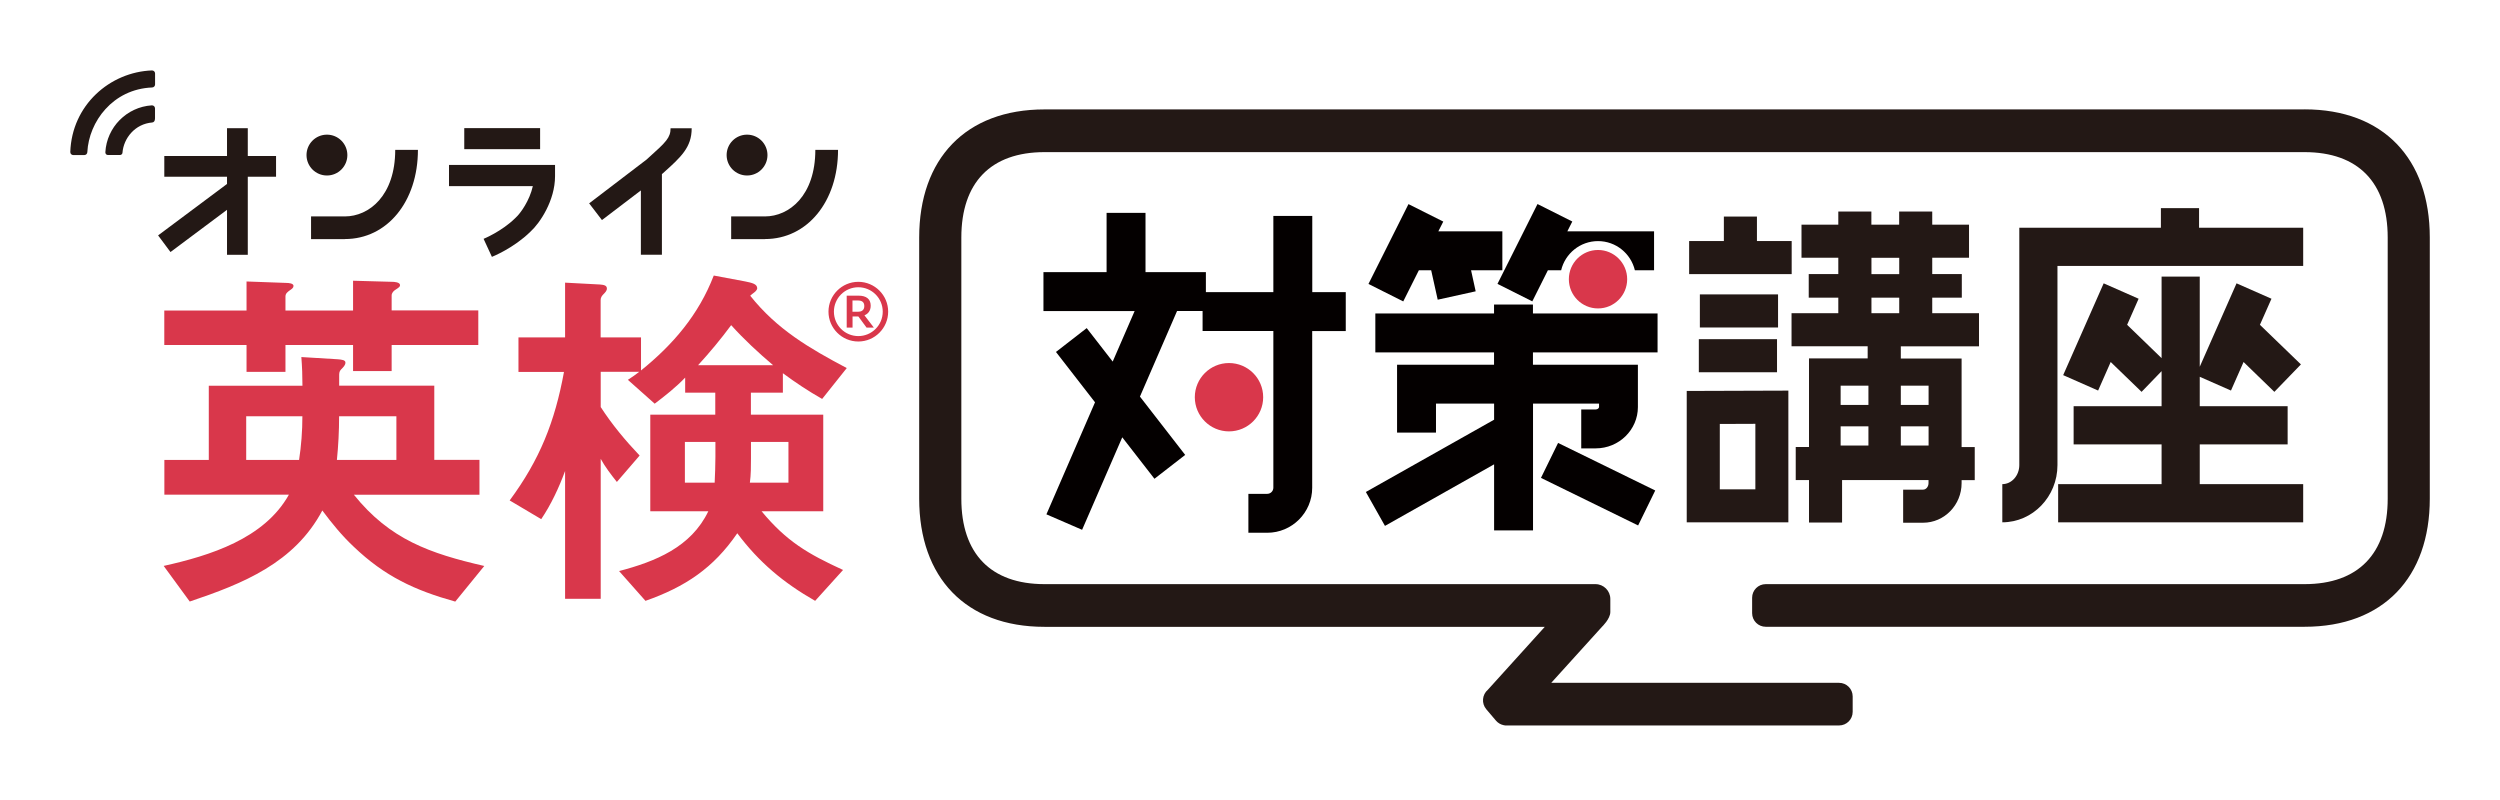
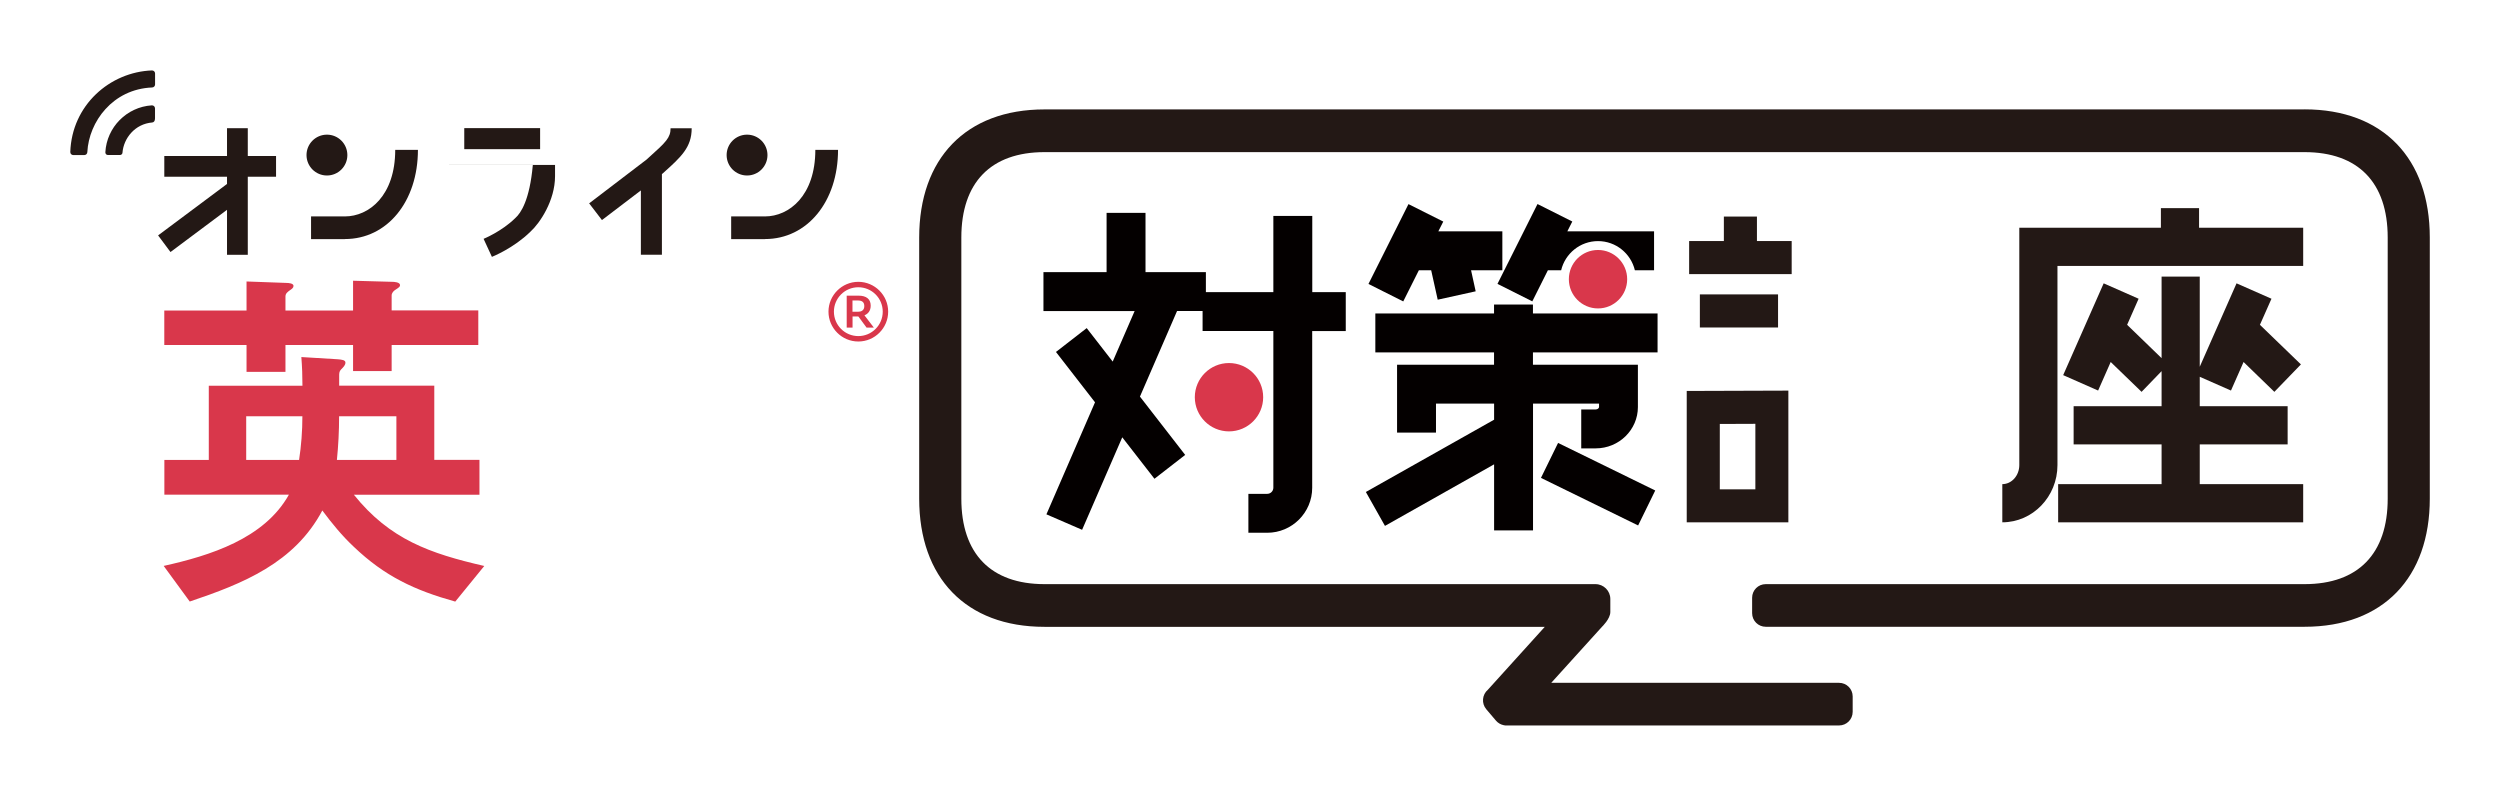
<svg xmlns="http://www.w3.org/2000/svg" width="200" height="64" viewBox="0 0 200 64" fill="none">
  <g clip-path="url(#clip0_3_1537)">
    <mask id="mask0_3_1537" style="mask-type:luminance" maskUnits="userSpaceOnUse" x="0" y="0" width="200" height="64">
      <path d="M200 0H0V63.676H200V0Z" fill="white" />
    </mask>
    <g mask="url(#mask0_3_1537)">
      <path d="M13.149 39.584V36.795H16.703V30.859H24.196C24.196 30.094 24.169 29.329 24.108 28.564L27.018 28.741C27.343 28.768 27.634 28.801 27.634 29.005C27.634 29.208 27.486 29.357 27.282 29.56C27.134 29.709 27.134 29.885 27.134 30.061V30.853H34.743V36.789H38.357V39.579H28.311C31.189 43.16 34.391 44.277 38.742 45.278L36.421 48.128C33.158 47.215 30.781 46.104 28.311 43.749C27.37 42.869 26.551 41.867 25.786 40.839C23.552 45.042 19.443 46.687 15.179 48.123L13.094 45.273C16.796 44.448 21.143 43.1 23.112 39.573H13.154L13.149 39.584ZM38.264 24.84V27.602H31.332V29.687H28.245V27.602H22.837V29.747H19.723V27.602H13.143V24.84H19.723V22.518L22.925 22.634C23.074 22.634 23.481 22.661 23.481 22.87C23.481 23.019 23.365 23.107 23.189 23.222C22.986 23.371 22.837 23.486 22.837 23.723V24.84H28.245V22.458L31.387 22.546C31.535 22.546 32.003 22.573 32.003 22.81C32.003 22.925 31.942 22.986 31.623 23.189C31.475 23.277 31.332 23.453 31.332 23.63V24.834H38.264V24.84ZM23.926 36.795C24.102 35.651 24.191 34.473 24.191 33.301H19.696V36.795H23.926ZM31.711 36.795V33.301H27.128C27.128 34.479 27.068 35.651 26.952 36.795H31.711Z" fill="#D9374B" />
-       <path d="M57.112 22.045L59.61 22.513C60.166 22.628 60.578 22.716 60.578 23.068C60.578 23.156 60.463 23.305 60.342 23.393C60.226 23.481 60.105 23.569 60.017 23.657C62.163 26.358 64.749 27.86 67.741 29.445L65.772 31.915C64.683 31.299 63.626 30.595 62.63 29.857V31.414H60.072V33.175H65.86V40.899H60.925C62.922 43.309 64.627 44.305 67.444 45.597L65.211 48.068C62.685 46.626 60.716 44.981 58.983 42.66C57.074 45.449 54.813 46.951 51.638 48.068L49.526 45.685C52.436 44.921 55.286 43.776 56.667 40.899H52.023V33.175H57.222V31.414H54.813V30.209C54.081 30.974 53.228 31.651 52.375 32.295L50.23 30.386C50.554 30.182 50.846 29.973 51.143 29.742H48.057V32.564C48.97 33.973 50.026 35.238 51.17 36.443L49.349 38.556C48.882 37.967 48.409 37.351 48.057 36.707V47.903H45.207V37.681C44.706 39.034 44.09 40.355 43.298 41.532L40.773 40.035C43.182 36.773 44.387 33.747 45.119 29.753H41.477V26.991H45.207V22.612L47.996 22.76C48.288 22.788 48.552 22.821 48.552 23.085C48.552 23.261 48.403 23.41 48.288 23.525C48.172 23.641 48.051 23.789 48.051 23.993V26.991H51.281V29.637C53.866 27.552 55.891 25.17 57.096 22.056L57.112 22.045ZM54.791 35.353V38.616H57.173C57.2 37.939 57.233 37.263 57.233 36.558V35.353H54.796H54.791ZM61.844 29.214C60.666 28.212 59.522 27.156 58.493 26.012C57.668 27.129 56.788 28.185 55.847 29.214H61.838H61.844ZM60.078 36.646C60.078 37.29 60.078 37.967 59.99 38.616H63.076V35.353H60.078V36.646Z" fill="#D9374B" />
      <path d="M68.665 22.98C69.744 22.98 70.619 23.855 70.619 24.933C70.619 26.012 69.744 26.887 68.665 26.887C67.587 26.887 66.713 26.012 66.713 24.933C66.713 23.855 67.587 22.98 68.665 22.98ZM68.665 22.546C67.351 22.546 66.278 23.619 66.278 24.933C66.278 26.248 67.351 27.321 68.665 27.321C69.98 27.321 71.053 26.248 71.053 24.933C71.053 23.619 69.98 22.546 68.665 22.546Z" fill="#D9374B" />
      <path d="M67.731 23.652H68.677C69.315 23.652 69.656 23.932 69.656 24.455C69.656 24.889 69.419 25.12 69.155 25.225L69.909 26.21H69.326L68.671 25.319H68.204V26.21H67.736V23.652H67.731ZM68.198 24.939H68.649C68.853 24.939 69.144 24.867 69.144 24.488C69.144 24.147 68.935 24.037 68.616 24.037H68.198V24.944V24.939Z" fill="#D9374B" />
      <path d="M22.084 12.478H19.823V10.255H18.161V12.478H13.144V14.139H18.161V14.717L12.648 18.832L13.639 20.163L18.161 16.785V20.384H19.823V14.139H22.084V12.478Z" fill="#231815" />
      <path d="M27.586 19.129H24.884V17.314H27.586C29.528 17.314 31.618 15.647 31.618 11.988H33.434C33.434 16.125 30.975 19.124 27.591 19.124L27.586 19.129Z" fill="#231815" />
      <path d="M26.155 14.04C27.057 14.04 27.789 13.309 27.789 12.406C27.789 11.504 27.057 10.772 26.155 10.772C25.253 10.772 24.521 11.504 24.521 12.406C24.521 13.309 25.253 14.04 26.155 14.04Z" fill="#231815" />
      <path d="M61.194 19.129H58.493V17.314H61.194C63.136 17.314 65.227 15.647 65.227 11.988H67.043C67.043 16.125 64.583 19.124 61.2 19.124L61.194 19.129Z" fill="#231815" />
      <path d="M59.764 14.04C60.666 14.04 61.398 13.309 61.398 12.406C61.398 11.504 60.666 10.772 59.764 10.772C58.861 10.772 58.13 11.504 58.13 12.406C58.13 13.309 58.861 14.04 59.764 14.04Z" fill="#231815" />
      <path d="M43.209 10.25H37.141V11.933H43.209V10.25Z" fill="#231815" />
-       <path d="M35.92 13.199V14.893H42.626C42.373 16.026 41.658 17.055 41.24 17.429L41.212 17.457C40.129 18.519 38.698 19.102 38.687 19.107L39.353 20.549C39.424 20.521 41.097 19.845 42.423 18.546C43.199 17.847 44.403 16.037 44.403 14.101V13.193H35.925L35.92 13.199Z" fill="#231815" />
+       <path d="M35.92 13.199H42.626C42.373 16.026 41.658 17.055 41.24 17.429L41.212 17.457C40.129 18.519 38.698 19.102 38.687 19.107L39.353 20.549C39.424 20.521 41.097 19.845 42.423 18.546C43.199 17.847 44.403 16.037 44.403 14.101V13.193H35.925L35.92 13.199Z" fill="#231815" />
      <path d="M53.646 10.255C53.646 11.009 53.289 11.361 51.919 12.588L51.726 12.764L47.132 16.268L48.156 17.605L51.27 15.234V20.378H52.953V13.93L53.047 13.848C54.471 12.571 55.335 11.801 55.335 10.261H53.652L53.646 10.255Z" fill="#231815" />
      <path d="M12.186 9.798C10.789 9.908 9.886 11.069 9.798 12.219C9.793 12.324 9.699 12.401 9.595 12.401H8.632C8.511 12.401 8.423 12.302 8.428 12.181C8.539 10.178 10.139 8.56 12.142 8.428C12.28 8.417 12.401 8.527 12.401 8.671V9.474C12.401 9.683 12.307 9.787 12.181 9.798H12.186Z" fill="#231815" />
      <path d="M12.159 5.634C12.296 5.634 12.406 5.738 12.406 5.876V6.756C12.406 6.888 12.302 6.993 12.17 6.998C9.023 7.125 7.108 9.738 6.987 12.17C6.982 12.302 6.877 12.406 6.745 12.406H5.865C5.727 12.406 5.617 12.296 5.623 12.159C5.749 8.407 8.792 5.76 12.159 5.634Z" fill="#231815" />
      <path d="M184.354 8.753H83.559C77.248 8.753 73.535 12.703 73.535 19.003V39.898C73.535 46.197 77.248 50.147 83.559 50.147H123.583L119.033 55.176C118.565 55.572 118.505 56.276 118.906 56.744L119.677 57.651C119.836 57.839 120.051 57.959 120.271 58.009C120.32 58.02 120.37 58.031 120.419 58.037C120.43 58.037 120.436 58.037 120.447 58.037C120.458 58.037 120.474 58.037 120.485 58.037H147.124C147.729 58.037 148.214 57.547 148.214 56.947V55.715C148.214 55.11 147.724 54.626 147.124 54.626H124.1L128.166 50.136C128.166 50.136 128.826 49.509 128.826 48.959V47.919C128.826 47.264 128.292 46.731 127.637 46.731H83.564C79.262 46.731 76.907 44.294 76.907 39.898V19.003C76.907 14.607 79.262 12.17 83.564 12.17H184.359C188.661 12.17 191.016 14.607 191.016 19.003V39.898C191.016 44.294 188.661 46.731 184.359 46.731H141.259C140.654 46.731 140.17 47.22 140.17 47.82V49.052C140.17 49.658 140.66 50.142 141.259 50.142H184.359C190.669 50.142 194.383 46.192 194.383 39.892V18.997C194.383 12.698 190.669 8.748 184.359 8.748L184.354 8.753Z" fill="#231815" />
      <path d="M107.667 23.371H104.982V17.275H101.868V23.371H96.471V21.77H91.641V17.027H88.527V21.77H83.476V24.884H90.771L89.016 28.927L86.937 26.248L84.477 28.157L87.602 32.184L83.713 41.147L86.568 42.384L89.781 34.985L92.356 38.302L94.815 36.393L91.195 31.728L94.166 24.878H96.207V26.479H101.868V39.017C101.868 39.287 101.648 39.507 101.378 39.507H99.871V42.621H101.378C103.364 42.621 104.976 41.003 104.976 39.023V26.485H107.661V23.371H107.667Z" fill="#040000" />
      <path d="M101.054 31.777C101.054 30.264 99.827 29.043 98.319 29.043C96.812 29.043 95.585 30.27 95.585 31.777C95.585 33.285 96.812 34.511 98.319 34.511C99.827 34.511 101.054 33.285 101.054 31.777Z" fill="#D9374B" />
      <path d="M113.509 21.621H114.494L115.017 23.976L118.054 23.305L117.685 21.621H120.188V18.507H115.066L115.462 17.726L112.678 16.329L109.477 22.716L112.26 24.113L113.509 21.621Z" fill="#040000" />
      <path d="M122.582 24.113L123.831 21.621H124.892C125.211 20.284 126.411 19.288 127.841 19.288C129.272 19.288 130.471 20.284 130.79 21.621H132.325V18.507H125.387L125.784 17.721L123 16.323L119.798 22.71L122.582 24.108V24.113Z" fill="#040000" />
      <path d="M127.841 19.998C126.554 19.998 125.508 21.044 125.508 22.336C125.508 23.629 126.554 24.675 127.841 24.675C129.128 24.675 130.174 23.629 130.174 22.336C130.174 21.044 129.128 19.998 127.841 19.998Z" fill="#D9374B" />
      <path d="M122.636 25.076V24.361H119.523V25.076H110.027V28.19H119.523V29.18H111.765V34.61H114.879V32.289H119.528V33.576L109.268 39.358L110.797 42.071L119.528 37.147V42.434H122.642V32.289H127.924V32.558C127.924 32.652 127.814 32.756 127.654 32.756H126.499V35.87H127.654C129.519 35.87 131.032 34.385 131.032 32.564V29.18H122.636V28.19H132.605V25.076H122.636Z" fill="#040000" />
      <path d="M124.646 35.434L123.277 38.231L131.05 42.036L132.419 39.239L124.646 35.434Z" fill="#040000" />
      <path d="M143.334 19.283H140.555V17.325H137.909V19.283H135.131V21.929H143.334V19.283Z" fill="#231815" />
      <path d="M142.244 23.552H135.989V26.199H142.244V23.552Z" fill="#231815" />
-       <path d="M142.162 27.134H135.906V29.78H142.162V27.134Z" fill="#231815" />
      <path d="M134.938 41.785H143.069V31.249L134.938 31.277V41.785ZM137.584 33.917L140.429 33.906V39.144H137.584V33.917Z" fill="#231815" />
-       <path d="M158.32 27.701V25.054H154.579V23.811H156.945V21.924H154.579V20.62H157.522V17.974H154.579V16.923H151.933V17.974H149.71V16.923H147.064V17.974H144.12V20.62H147.064V21.924H144.698V23.811H147.064V25.054H143.323V27.701H149.413V28.674H144.72V35.76H143.658V38.407H144.72V41.801H147.366V38.407H154.282V38.649C154.282 38.935 154.089 39.171 153.847 39.171H152.252V41.818H153.847C155.547 41.818 156.928 40.398 156.928 38.654V38.412H157.979V35.766H156.928V28.68H152.065V27.706H158.32V27.701ZM149.474 35.645H147.251V34.105H149.474V35.645ZM149.474 32.394H147.251V30.853H149.474V32.394ZM151.938 25.054H149.716V23.811H151.938V25.054ZM151.938 21.929H149.716V20.625H151.938V21.929ZM154.287 35.645H152.065V34.105H154.287V35.645ZM154.287 30.853V32.394H152.065V30.853H154.287Z" fill="#231815" />
      <path d="M184.255 18.221H175.925V16.653H172.872V18.221H161.544V37.207C161.544 38.049 160.933 38.731 160.185 38.731V41.785C162.617 41.785 164.597 39.733 164.597 37.207V21.275H184.255V18.221Z" fill="#231815" />
      <path d="M164.652 38.731V41.785H184.255V38.731H175.98V35.551H183.011V32.498H175.98V30.143L178.478 31.244L179.485 28.96L181.949 31.348L184.073 29.153L180.794 25.984L181.718 23.899L178.924 22.667L175.98 29.34V22.127H172.927V28.652L170.17 25.984L171.089 23.899L168.294 22.667L165.054 30.011L167.849 31.244L168.856 28.96L171.326 31.348L172.927 29.692V32.498H165.89V35.551H172.927V38.731H164.652Z" fill="#231815" />
    </g>
  </g>
  <defs>
    <clipPath id="clip0_3_1537">
      <rect width="200" height="63.676" fill="white" />
    </clipPath>
  </defs>
</svg>